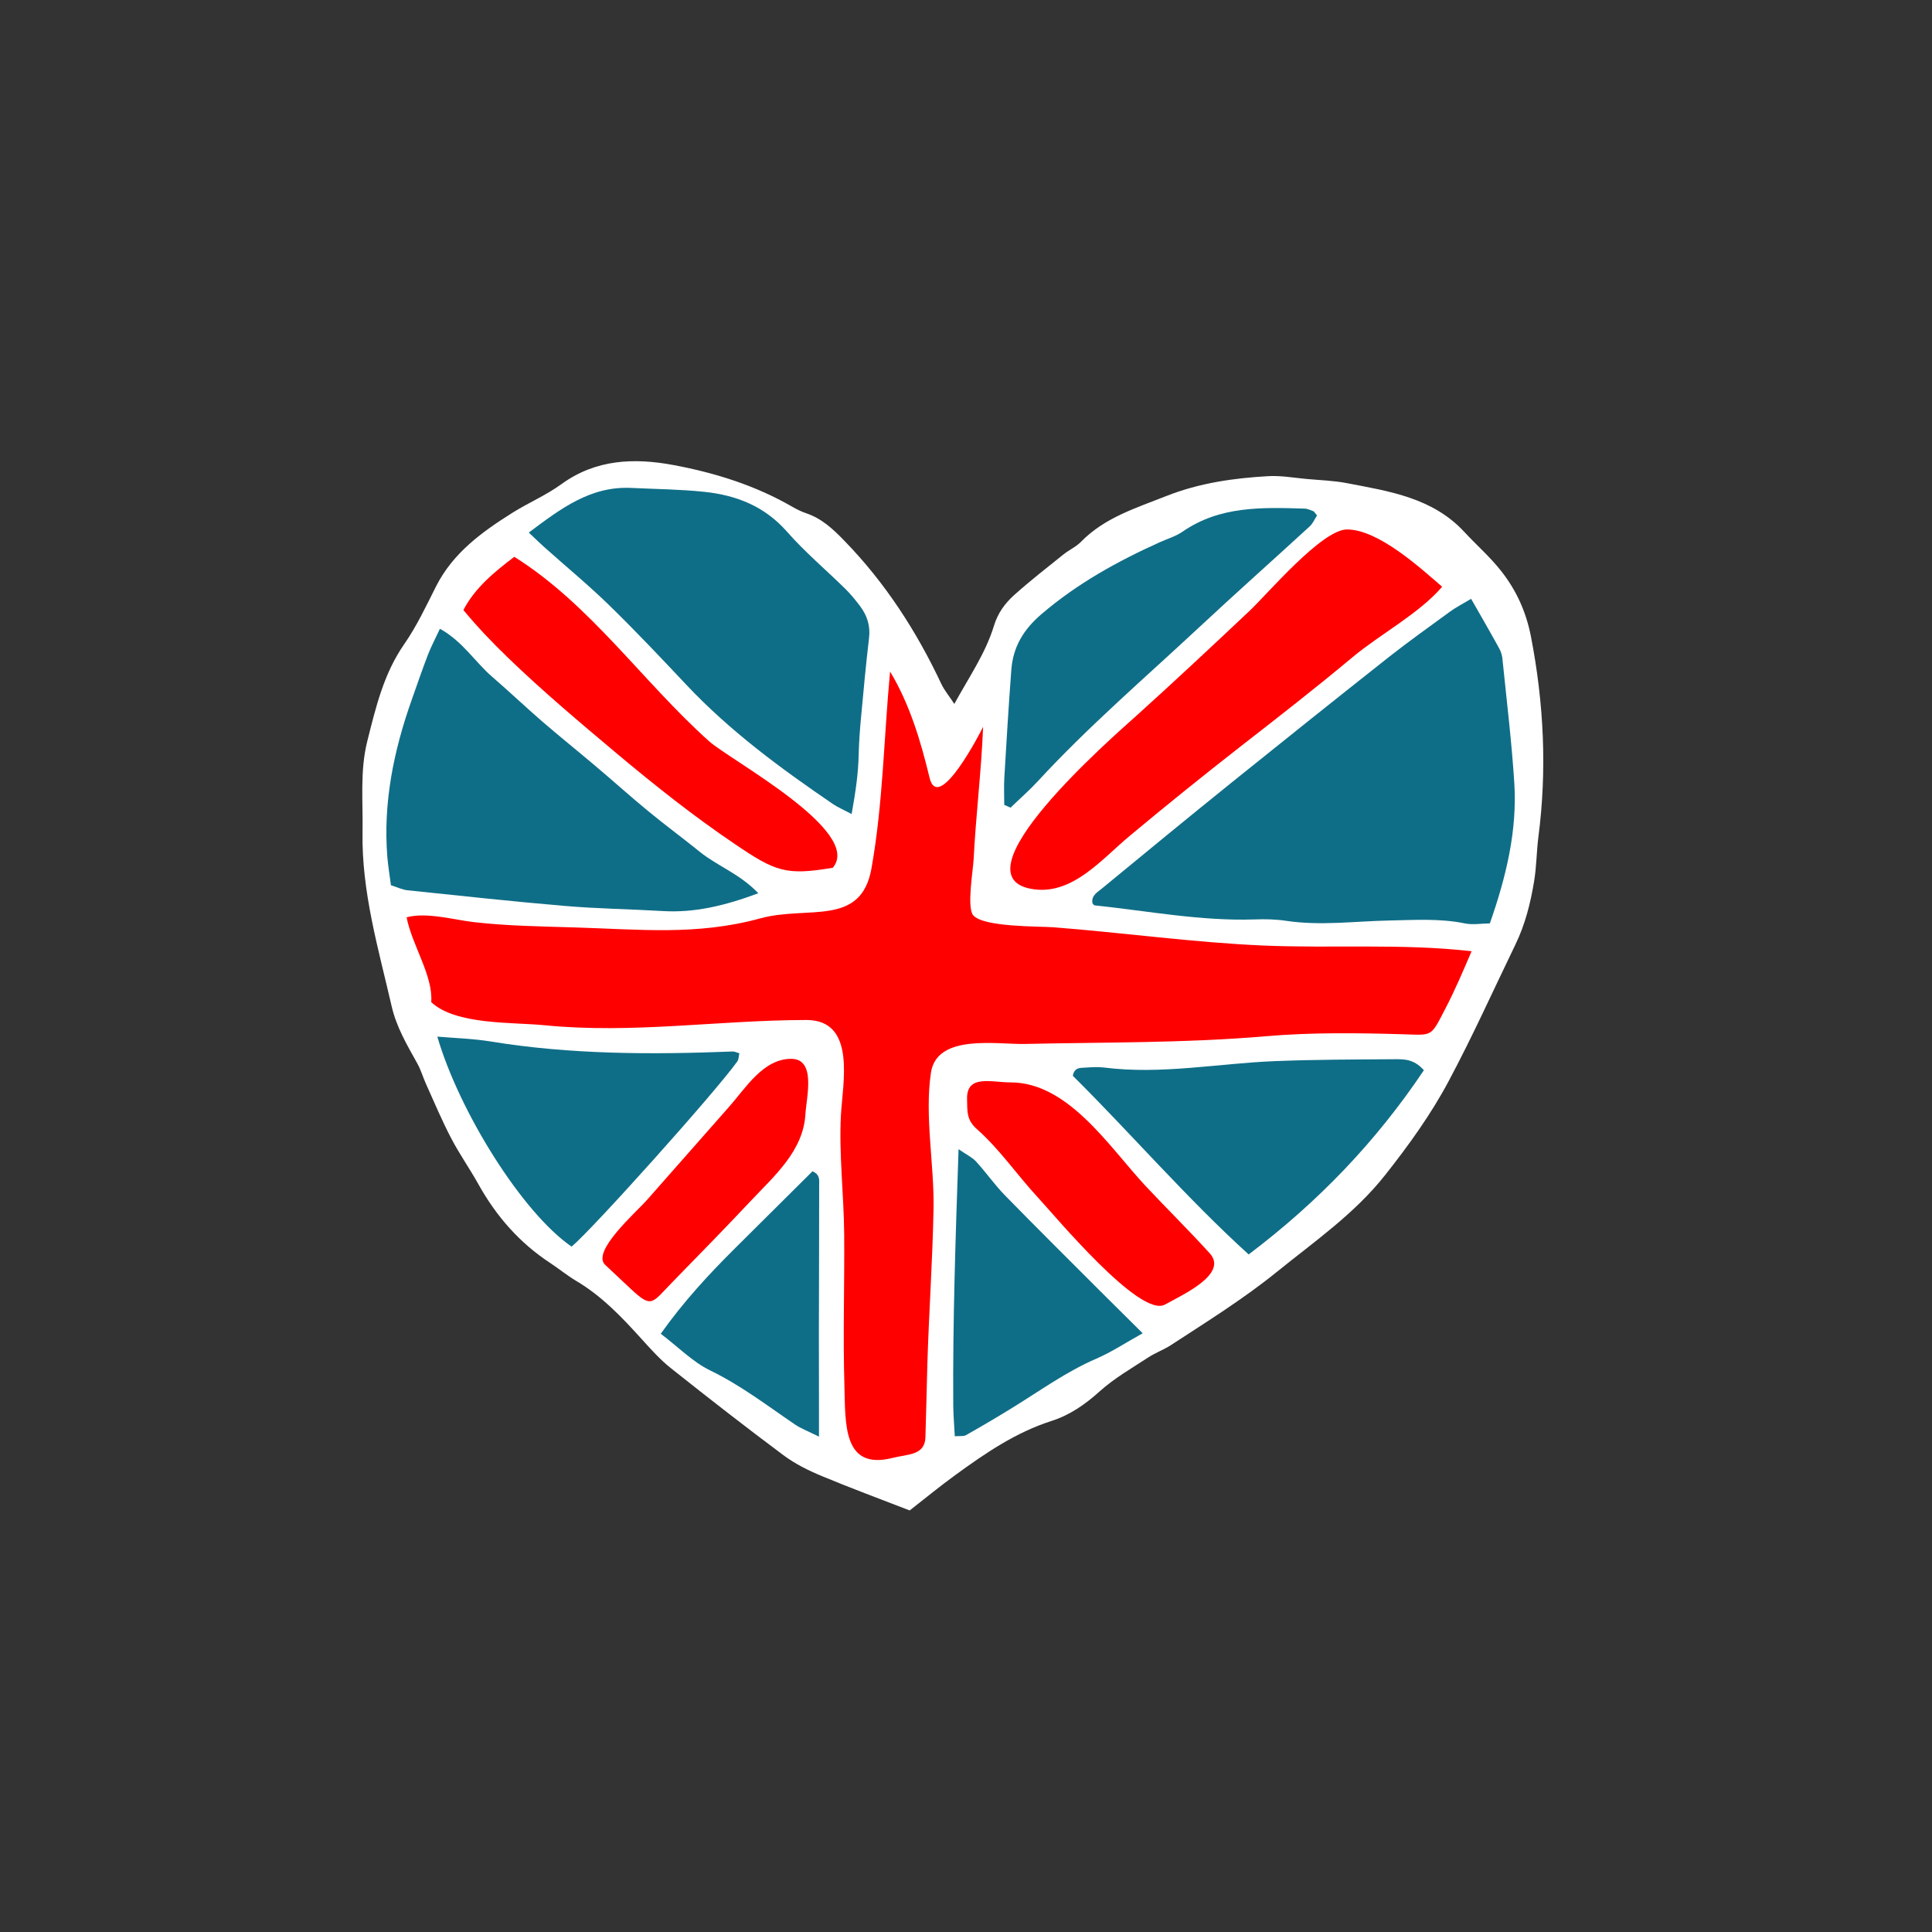
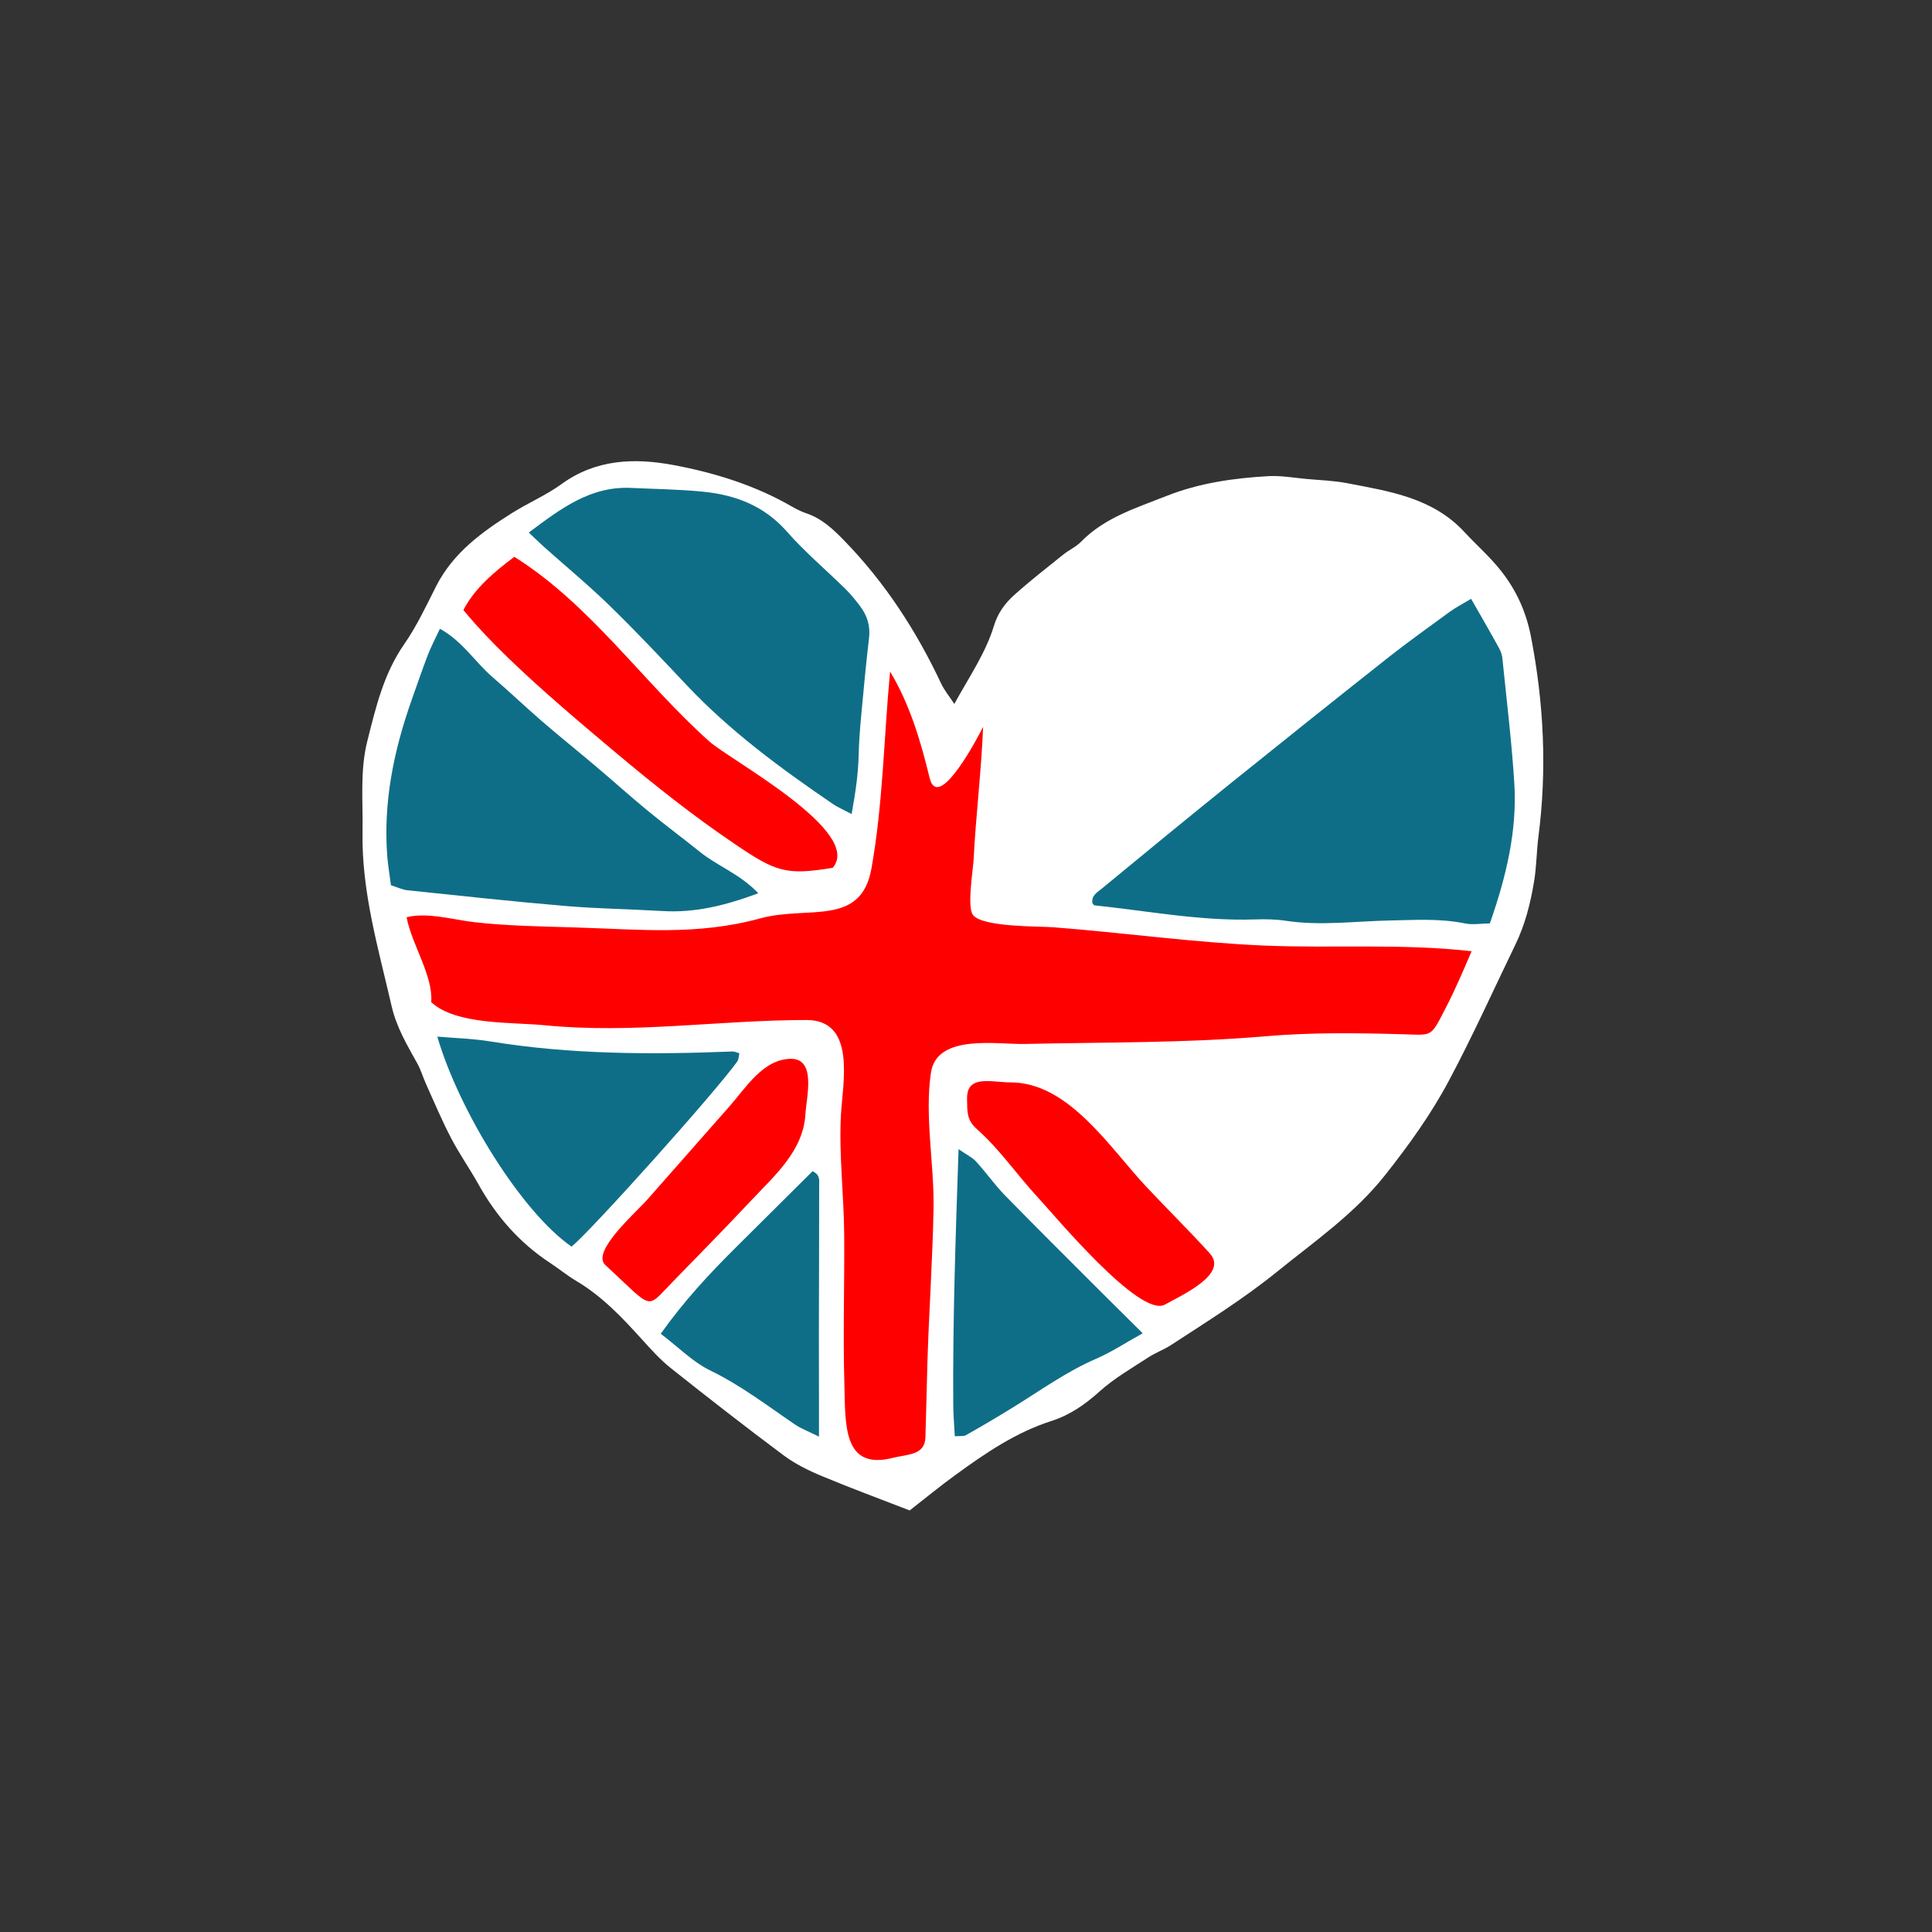
<svg xmlns="http://www.w3.org/2000/svg" id="London_set" x="0px" y="0px" viewBox="0 0 200 200" style="enable-background:new 0 0 200 200;" xml:space="preserve">
  <rect x="0" y="0" width="200" height="200" fill="#333333" stroke="none" />
  <style type="text/css"> .st0{fill-rule:evenodd;clip-rule:evenodd;fill:#F4F1E9;} .st1{fill-rule:evenodd;clip-rule:evenodd;fill:#2C2C3A;} .st2{fill:#025799;} .st3{fill:#2C2C3A;} .st4{fill:#FFCD3C;} .st5{fill:#D1C9B4;} .st6{fill:#E2BF9A;} .st7{fill:#A56230;} .st8{fill:#A5A5A5;} .st9{fill:#CC8554;} .st10{fill:#FFFFFF;} .st11{fill:#6D6D6D;} .st12{fill:#FF0000;} .st13{fill:#5AA5BF;} .st14{fill:#D1D1D1;} .st15{fill:#954E39;} .st16{fill:#D30000;} .st17{fill:#6A6B6B;} .st18{fill:#61D6FF;} .st19{fill:#FFD092;} .st20{fill:#C6BAA7;} .st21{fill:#F78877;} .st22{fill:#464656;} .st23{fill:#747484;} .st24{fill:#FFB31A;} .st25{fill:#98CAD8;} .st26{fill:#0F6E87;} .st27{fill:#A9AAAA;} .st28{fill:#FFA392;} .st29{fill:#635552;} .st30{fill:#808484;} .st31{fill:#BEE1ED;} .st32{fill:#F4B467;} .st33{fill:#DFF2F7;} .st34{fill:#A2DAEA;} .st35{fill:#E8CDB3;} .st36{fill:#A89A8E;} .st37{fill:#C6AA91;} .st38{fill:#84766B;} </style>
  <g>
    <path class="st10" d="M155.39,59.1c-1.14-1.45-2.55-2.68-3.81-4.04c-3.27-3.53-7.74-4.2-12.12-5.04c-1.39-0.27-2.82-0.31-4.23-0.44 c-1.3-0.12-2.62-0.36-3.91-0.29c-3.6,0.2-7.17,0.71-10.56,2.05c-3.12,1.24-6.38,2.22-8.84,4.73c-0.52,0.54-1.26,0.86-1.85,1.34 c-1.7,1.36-3.43,2.71-5.05,4.16c-0.97,0.86-1.73,1.89-2.13,3.22c-0.86,2.82-2.54,5.24-4.1,8.08c-0.55-0.84-1.03-1.41-1.34-2.06 c-2.57-5.47-5.81-10.48-10.04-14.83c-1.15-1.19-2.32-2.29-3.93-2.84c-0.51-0.17-1.01-0.42-1.48-0.69c-3.83-2.21-8-3.51-12.29-4.31 c-4.02-0.75-8.01-0.62-11.58,1.97c-1.58,1.15-3.42,1.93-5.08,2.97c-3.15,1.98-6.14,4.14-7.9,7.6c-1.03,2.04-2.01,4.14-3.31,6.01 c-2.12,3.05-2.93,6.51-3.81,10c-0.79,3.13-0.44,6.3-0.5,9.44c-0.11,6.17,1.64,12.07,3.01,18.02c0.5,2.19,1.6,4.03,2.66,5.94 c0.37,0.66,0.58,1.41,0.89,2.1c0.85,1.88,1.65,3.8,2.61,5.63c0.85,1.64,1.93,3.16,2.83,4.78c1.84,3.3,4.25,6.06,7.42,8.14 c0.91,0.6,1.76,1.3,2.7,1.86c2.67,1.58,4.76,3.79,6.81,6.06c0.95,1.05,1.91,2.12,3.01,2.99c3.84,3.05,7.71,6.07,11.64,9 c1.21,0.9,2.61,1.59,4.01,2.17c3,1.25,6.06,2.38,9.05,3.54c1.67-1.3,3.18-2.55,4.76-3.69c3.09-2.25,6.24-4.4,9.94-5.58 c1.89-0.61,3.46-1.7,4.96-3.05c1.52-1.37,3.34-2.41,5.07-3.54c0.72-0.47,1.56-0.77,2.29-1.24c3.74-2.44,7.54-4.8,11.02-7.62 c3.89-3.15,8.01-5.99,11.18-10c2.45-3.1,4.75-6.29,6.59-9.75c2.46-4.61,4.61-9.39,6.89-14.1c1.01-2.08,1.57-4.3,1.94-6.56 c0.25-1.5,0.25-3.05,0.44-4.56c0.91-6.98,0.57-13.88-0.77-20.79C157.97,63.28,156.95,61.08,155.39,59.1z" />
    <g>
      <path class="st12" d="M130.74,97.88c-7.27-0.32-14.45-1.33-21.7-1.89c-1.39-0.11-7.29,0.01-8.31-1.26c-0.65-0.81,0-4.66,0.06-5.77 c0.23-4.58,0.8-9.14,0.98-13.72c-0.2,0.43-4.62,9.07-5.54,5.28c-0.91-3.78-2.06-7.64-4.09-11c-0.64,6.76-0.73,13.7-1.93,20.4 c-1.09,6.06-6.58,3.8-11.51,5.15c-6.54,1.79-12.47,1.14-19.12,0.94c-3.51-0.11-7.02-0.15-10.51-0.55 c-2.08-0.24-4.92-1.06-6.98-0.5c0.57,2.91,2.76,6.05,2.55,8.78c2.53,2.38,8.4,2.06,11.69,2.39c9.21,0.91,18.01-0.53,27.15-0.54 c5.21,0,3.74,6.58,3.57,9.88c-0.21,4.04,0.31,8.25,0.34,12.32c0.04,5.17-0.13,10.35,0.02,15.52c0.12,4.04-0.21,8.93,5,7.61 c1.59-0.4,3.33-0.25,3.39-2.14c0.08-2.52,0.13-5.04,0.2-7.56c0.16-5.38,0.54-10.74,0.64-16.12c0.08-4.55-0.94-9.57-0.27-14.05 c0.6-4.06,6.83-2.92,9.71-2.98c8.39-0.19,16.57-0.08,24.97-0.8c4.77-0.41,9.56-0.34,14.34-0.2c2.93,0.09,2.71,0.28,4.22-2.63 c1.01-1.94,1.87-3.96,2.73-5.97C145.1,97.65,137.96,98.19,130.74,97.88z" />
-       <path class="st12" d="M129.4,63.19c-3.9,3.68-7.8,7.33-11.78,10.92c-2.23,2.01-19.37,16.87-10.51,17.96c4.01,0.49,7-3.18,9.8-5.51 c3.81-3.18,7.67-6.29,11.58-9.34c3.88-3.02,7.76-6.04,11.54-9.2c2.84-2.37,6.89-4.51,9.26-7.28c-2.26-1.95-6.6-5.93-9.85-5.93 C136.85,54.81,131.22,61.47,129.4,63.19z" />
      <path class="st12" d="M73.4,76.73c-6.86-6.14-12.27-14.14-20.16-19.09c-2.04,1.55-4.06,3.19-5.27,5.51 c1.43,1.73,2.98,3.36,4.6,4.92c3.59,3.47,7.42,6.69,11.24,9.9c3.96,3.32,7.99,6.52,12.28,9.42c4.2,2.84,5.26,3.26,10.12,2.44 C89.39,86.07,75.57,78.68,73.4,76.73z" />
      <path class="st12" d="M118.57,122.75c-3.71-3.98-7.97-10.7-13.94-10.7c-2,0-4.57-0.85-4.52,1.7c0.03,1.29-0.07,2.17,1,3.12 c2.38,2.1,4.19,4.78,6.34,7.1c1.74,1.87,10.55,12.5,13.14,11.08c1.93-1.06,6.59-3.19,4.63-5.32 C123.06,127.35,120.76,125.09,118.57,122.75z" />
      <path class="st12" d="M81.9,109.61c-2.9,0-4.71,3.03-6.43,4.97c-2.83,3.2-5.65,6.4-8.46,9.6c-1.15,1.31-5.83,5.38-4.36,6.76 c0.87,0.82,1.74,1.63,2.61,2.45c2.26,2.11,2.18,1.54,4.4-0.72c2.68-2.75,5.37-5.49,8-8.29c2.52-2.68,5.51-5.24,5.72-9.08 C83.48,113.59,84.52,109.61,81.9,109.61z" />
    </g>
    <g>
      <path class="st26" d="M155.2,67.13c-0.88-1.61-1.81-3.21-2.91-5.14c-0.9,0.54-1.58,0.88-2.18,1.32c-2.11,1.54-4.24,3.06-6.29,4.67 c-5.47,4.32-10.91,8.67-16.34,13.04c-4.49,3.62-8.95,7.28-13.4,10.95c-0.47,0.39-1.13,0.73-0.99,1.53 c0.07,0.08,0.14,0.21,0.21,0.22c5.51,0.58,10.98,1.64,16.56,1.46c1.09-0.04,2.19-0.02,3.26,0.14c3.58,0.54,7.15,0.04,10.72-0.03 c2.61-0.05,5.21-0.23,7.8,0.3c0.8,0.17,1.68,0.01,2.59,0c1.69-4.84,2.84-9.58,2.53-14.54c-0.27-4.23-0.78-8.44-1.21-12.66 C155.53,67.95,155.41,67.5,155.2,67.13z" />
      <path class="st26" d="M87.52,60.97c-2.02-1.99-4.2-3.82-6.06-5.94c-2.32-2.64-5.27-3.78-8.59-4.12c-2.49-0.26-5-0.28-7.5-0.4 c-4.24-0.21-7.32,2.14-10.63,4.62c0.64,0.6,1.09,1.05,1.56,1.47c2.27,2.03,4.63,3.97,6.81,6.1c2.73,2.66,5.34,5.43,7.96,8.21 c4.51,4.79,9.77,8.65,15.18,12.34c0.44,0.3,0.94,0.51,1.91,1.02c0.41-2.29,0.69-4.2,0.73-6.16c0.03-1.3,0.13-2.61,0.25-3.91 c0.25-2.71,0.5-5.42,0.82-8.13c0.16-1.29-0.2-2.37-0.95-3.36C88.54,62.1,88.06,61.5,87.52,60.97z" />
      <path class="st26" d="M67.08,83.95c-1.85-1.52-3.63-3.13-5.46-4.67c-1.83-1.55-3.7-3.05-5.52-4.62c-1.73-1.5-3.39-3.08-5.13-4.58 c-1.8-1.55-3.06-3.68-5.43-4.99c-0.45,0.97-0.9,1.81-1.24,2.69c-0.59,1.52-1.11,3.07-1.66,4.61c-1.88,5.29-3,10.71-2.54,16.36 c0.08,0.96,0.25,1.92,0.37,2.89c0.67,0.21,1.17,0.46,1.7,0.52c5.42,0.56,10.84,1.16,16.28,1.62c3.37,0.29,6.75,0.33,10.13,0.53 c3.31,0.2,6.42-0.54,9.92-1.84c-1.91-2.01-4.22-2.81-6.03-4.27C70.69,86.76,68.85,85.41,67.08,83.95z" />
-       <path class="st26" d="M131.91,109.85c-5.87,0.24-11.71,1.41-17.62,0.66c-0.64-0.08-1.31-0.03-1.96,0.01 c-0.51,0.03-1.12-0.03-1.27,0.85c6.09,6.04,11.74,12.62,18.2,18.49c7.19-5.43,13.18-11.67,18.14-19.07 c-1.05-1.19-2.09-1.14-3.05-1.14C140.21,109.68,136.06,109.68,131.91,109.85z" />
-       <path class="st26" d="M135.96,52.92c-0.3-0.11-0.62-0.27-0.93-0.27c-4.37-0.13-8.74-0.29-12.6,2.38c-0.71,0.49-1.57,0.74-2.37,1.1 c-4.37,1.97-8.52,4.26-12.22,7.42c-1.91,1.63-2.97,3.42-3.15,5.81c-0.28,3.7-0.5,7.4-0.72,11.11c-0.06,0.95-0.01,1.9-0.01,2.85 c0.22,0.1,0.43,0.2,0.65,0.29c0.93-0.9,1.91-1.75,2.79-2.7c5.26-5.71,11.15-10.76,16.81-16.04c3.75-3.5,7.58-6.9,11.36-10.37 c0.35-0.32,0.54-0.8,0.77-1.14C136.1,53.08,136.05,52.96,135.96,52.92z" />
      <path class="st26" d="M50.77,107.81c-1.78-0.29-3.61-0.34-5.5-0.5c2.26,7.75,8.78,18.22,13.9,21.74 c2.12-1.75,14.8-15.89,17.15-19.16c0.16-0.22,0.15-0.57,0.22-0.85c-0.3-0.09-0.5-0.2-0.7-0.19 C67.46,109.18,59.09,109.17,50.77,107.81z" />
      <path class="st26" d="M104.01,123.72c-1.06-1.09-1.94-2.36-2.97-3.48c-0.4-0.44-0.98-0.7-1.81-1.28 c-0.31,9.11-0.61,17.8-0.55,26.49c0.01,1.05,0.1,2.1,0.16,3.23c0.54-0.04,0.9,0.03,1.15-0.11c1.61-0.91,3.21-1.85,4.78-2.82 c2.88-1.77,5.61-3.76,8.74-5.11c1.57-0.68,3.01-1.64,4.78-2.62c-1.52-1.51-2.83-2.8-4.13-4.1 C110.77,130.53,107.36,127.15,104.01,123.72z" />
      <path class="st26" d="M84.11,121.25c-2.63,2.61-5.3,5.27-7.97,7.92c-2.75,2.73-5.37,5.56-7.74,8.9c1.82,1.38,3.31,2.92,5.12,3.8 c3.16,1.53,5.9,3.64,8.77,5.59c0.6,0.41,1.3,0.67,2.49,1.26c0-1.55,0-2.52,0-3.49c0-2.39-0.01-4.78-0.01-7.17 c0.01-5.11,0.03-10.22,0.03-15.33C84.79,122.23,84.95,121.62,84.11,121.25z" />
    </g>
  </g>
</svg>